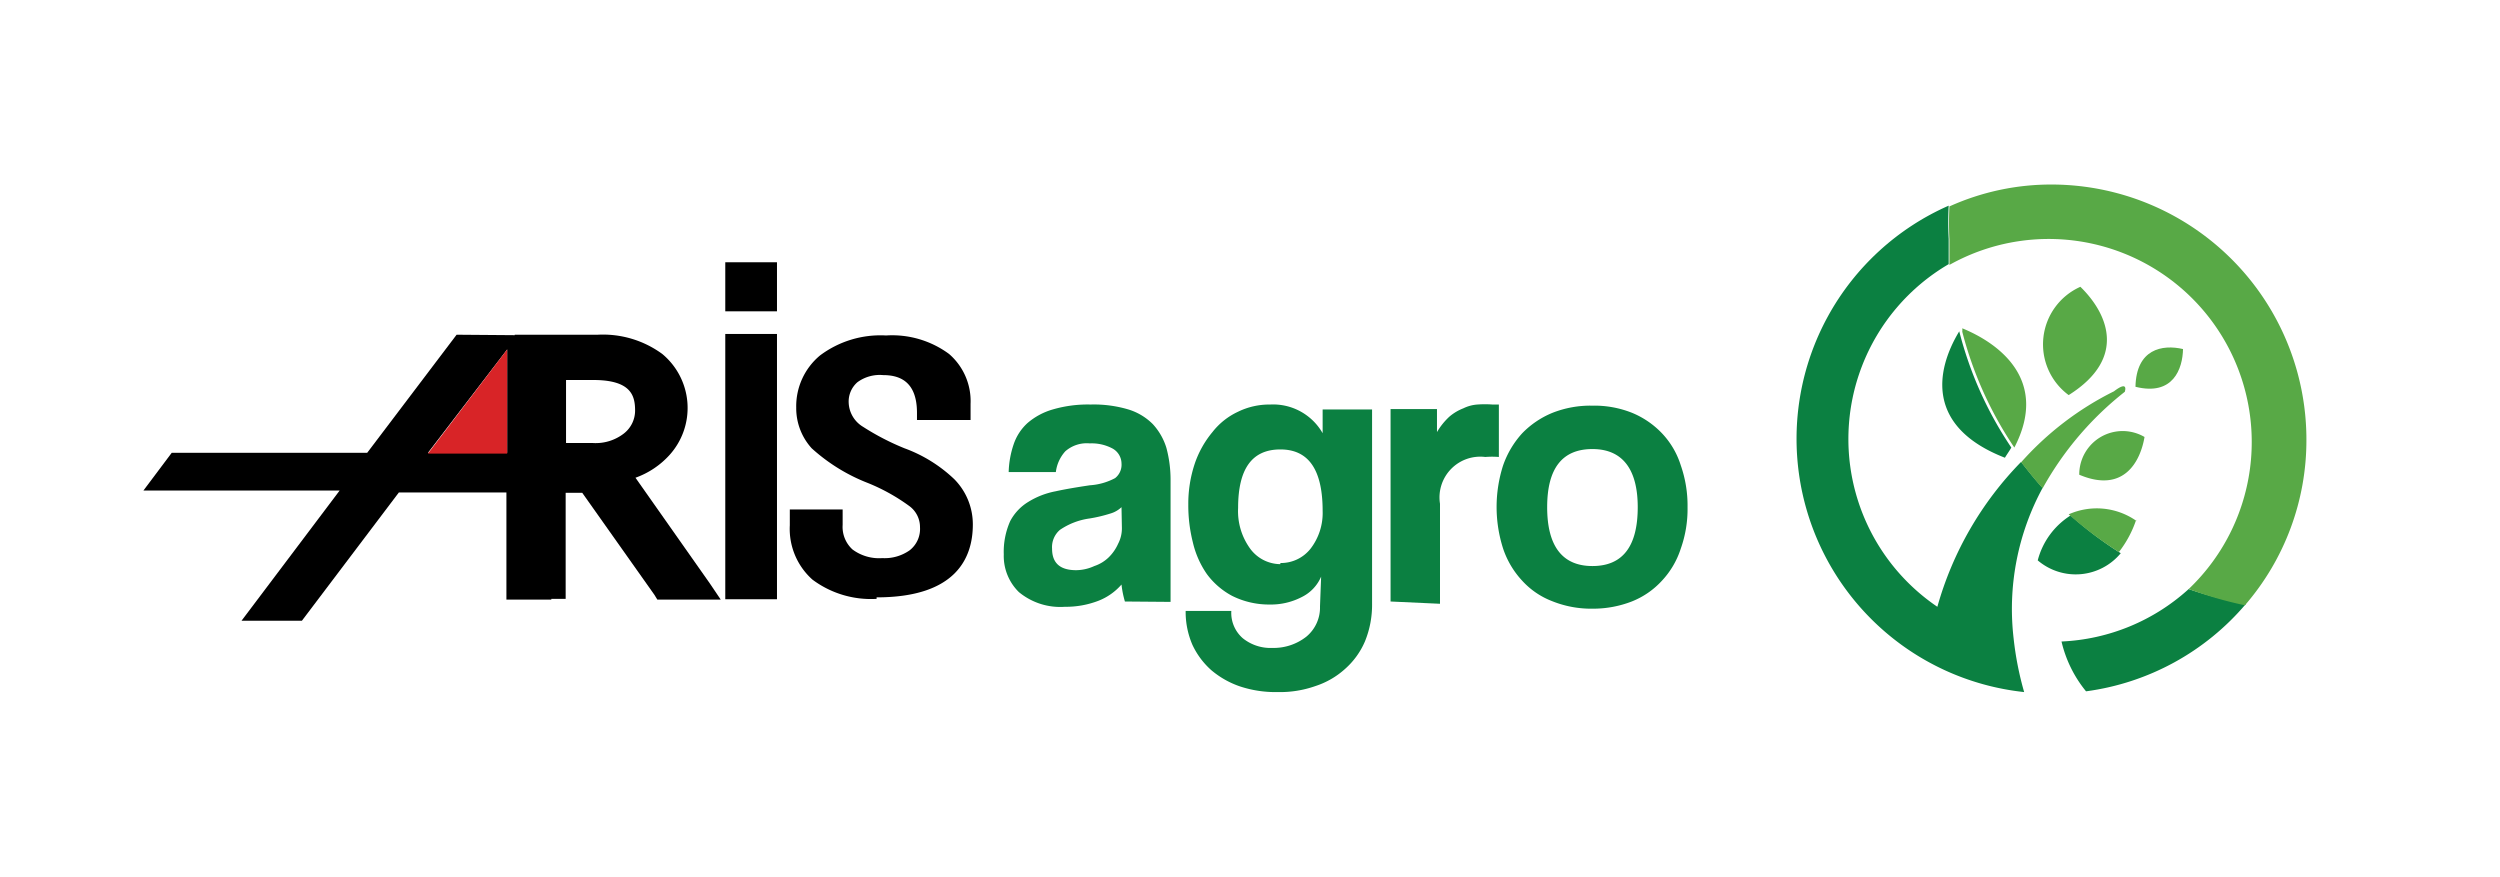
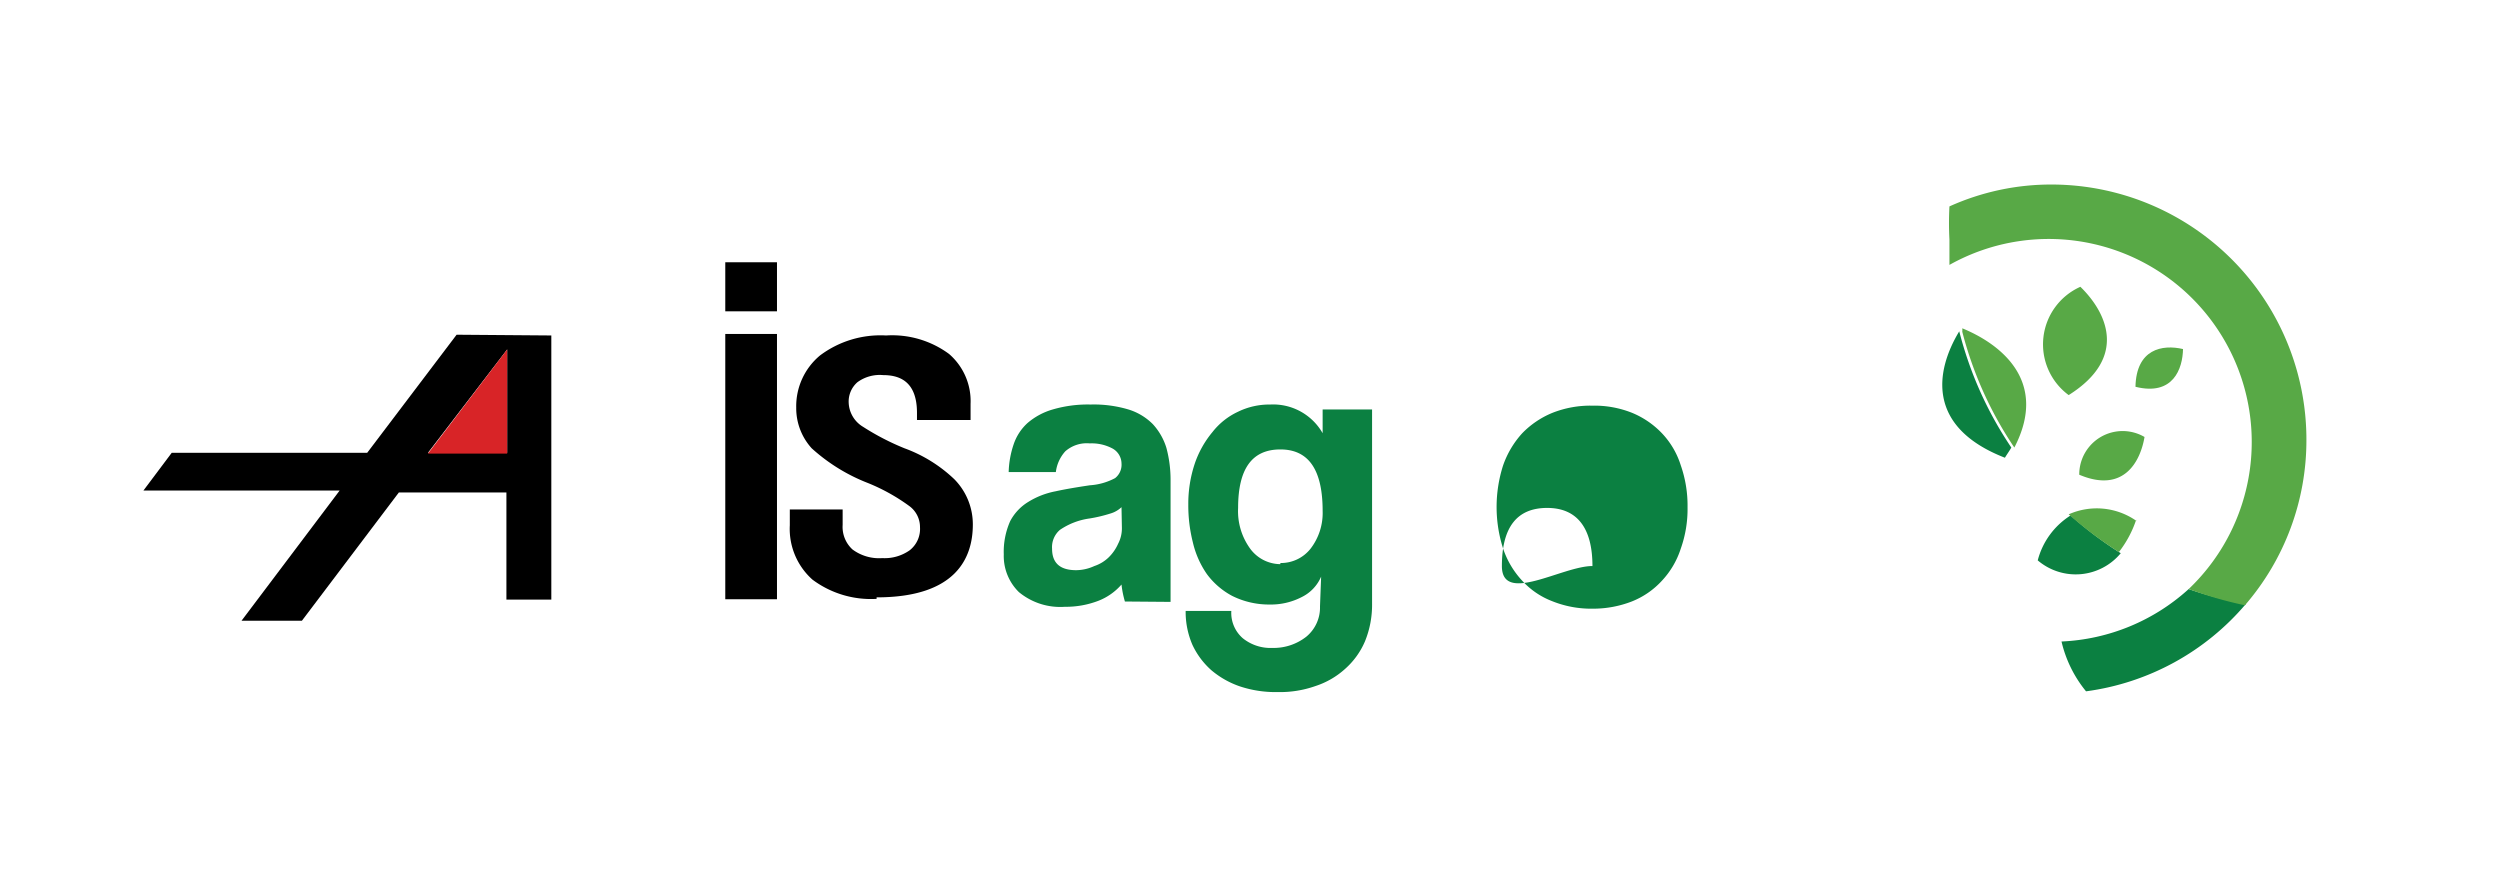
<svg xmlns="http://www.w3.org/2000/svg" id="Layer_1" data-name="Layer 1" viewBox="0 0 66.25 23.25">
  <defs>
    <style>.cls-1{fill:#0b8041;}.cls-2{fill:#58a946;}.cls-3{fill:#d82427;}</style>
  </defs>
  <title>aris_arisagro</title>
  <rect x="19.22" y="6.95" width="1.37" height="1.3" />
  <path class="cls-1" d="M29.72,13.44a.72.72,0,0,1-.3.17,3.77,3.77,0,0,1-.55.13,1.84,1.84,0,0,0-.78.3.6.6,0,0,0-.21.5c0,.38.21.57.64.57A1.18,1.18,0,0,0,29,15a1,1,0,0,0,.38-.23,1.16,1.16,0,0,0,.25-.36.88.88,0,0,0,.1-.43Zm.09,2.5a2.55,2.55,0,0,1-.09-.45,1.56,1.56,0,0,1-.61.43,2.4,2.4,0,0,1-.89.16A1.72,1.72,0,0,1,27,15.69a1.34,1.34,0,0,1-.4-1,2,2,0,0,1,.17-.88,1.31,1.31,0,0,1,.48-.51,2.12,2.12,0,0,1,.72-.28c.27-.06.58-.11.91-.16a1.64,1.64,0,0,0,.67-.19.45.45,0,0,0,.17-.39.46.46,0,0,0-.23-.39,1.17,1.17,0,0,0-.61-.14.86.86,0,0,0-.65.21,1,1,0,0,0-.25.55H26.73a2.48,2.48,0,0,1,.13-.73,1.34,1.34,0,0,1,.37-.57,1.78,1.78,0,0,1,.67-.36,3.3,3.3,0,0,1,1-.13,3.21,3.21,0,0,1,1,.13,1.55,1.55,0,0,1,.65.39,1.63,1.63,0,0,1,.36.63,3.26,3.26,0,0,1,.11.86v3.22Z" />
  <path class="cls-1" d="M33.93,14.92a1,1,0,0,0,.8-.38,1.55,1.55,0,0,0,.32-1c0-1.09-.37-1.63-1.12-1.63s-1.12.51-1.12,1.55a1.69,1.69,0,0,0,.32,1.08,1,1,0,0,0,.8.41m1.08.33a1.07,1.07,0,0,1-.51.54,1.78,1.78,0,0,1-.85.2,2.19,2.19,0,0,1-1-.23,2,2,0,0,1-.67-.58,2.45,2.45,0,0,1-.37-.84,4,4,0,0,1-.12-1,3.35,3.35,0,0,1,.17-1.08,2.62,2.62,0,0,1,.47-.84,1.85,1.85,0,0,1,.68-.54,1.89,1.89,0,0,1,.85-.19,1.51,1.51,0,0,1,1.39.76v-.63h1.31V16a2.56,2.56,0,0,1-.19,1,2.05,2.05,0,0,1-.53.73,2.16,2.16,0,0,1-.78.45,2.82,2.82,0,0,1-1,.16,3,3,0,0,1-1-.15,2.35,2.35,0,0,1-.76-.43,2.07,2.07,0,0,1-.5-.67,2.19,2.19,0,0,1-.18-.9h1.21a.89.89,0,0,0,.3.72,1.17,1.17,0,0,0,.79.26,1.4,1.4,0,0,0,.9-.3,1,1,0,0,0,.36-.8Z" />
-   <path class="cls-1" d="M36.85,15.94v-5.1h1.23v.61a1.79,1.79,0,0,1,.33-.41,1.29,1.29,0,0,1,.37-.22,1,1,0,0,1,.37-.1,2.68,2.68,0,0,1,.4,0h.17v1.39a2.2,2.2,0,0,0-.36,0,1.08,1.08,0,0,0-1.2,1.24v2.65Z" />
-   <path class="cls-1" d="M42.2,15q1.2,0,1.2-1.56c0-1-.4-1.54-1.2-1.54s-1.2.51-1.2,1.54S41.4,15,42.2,15m0,1.13a2.76,2.76,0,0,1-1.07-.2,2.08,2.08,0,0,1-.8-.55,2.33,2.33,0,0,1-.5-.85,3.61,3.61,0,0,1,0-2.19,2.46,2.46,0,0,1,.51-.86,2.36,2.36,0,0,1,.8-.54,2.74,2.74,0,0,1,1.06-.19,2.69,2.69,0,0,1,1.05.19,2.31,2.31,0,0,1,.79.54,2.18,2.18,0,0,1,.5.85,3.23,3.23,0,0,1,.18,1.11,3.13,3.13,0,0,1-.18,1.1,2.25,2.25,0,0,1-.5.85,2.16,2.16,0,0,1-.8.55,2.83,2.83,0,0,1-1,.19" />
-   <path class="cls-1" d="M54.13,12.93c-.2-.22-.39-.46-.57-.69a8.94,8.94,0,0,0-2.22,3.84A5.37,5.37,0,0,1,51.64,7c0-.23,0-.45,0-.67a8.38,8.38,0,0,1,0-.88,6.75,6.75,0,0,0,2,12.89,8.44,8.44,0,0,1-.28-1.43,6.73,6.73,0,0,1,.78-4" />
+   <path class="cls-1" d="M42.2,15c0-1-.4-1.54-1.2-1.54s-1.2.51-1.2,1.54S41.4,15,42.2,15m0,1.13a2.76,2.76,0,0,1-1.07-.2,2.08,2.08,0,0,1-.8-.55,2.33,2.33,0,0,1-.5-.85,3.61,3.61,0,0,1,0-2.19,2.46,2.46,0,0,1,.51-.86,2.36,2.36,0,0,1,.8-.54,2.74,2.74,0,0,1,1.06-.19,2.69,2.69,0,0,1,1.05.19,2.31,2.31,0,0,1,.79.54,2.18,2.18,0,0,1,.5.85,3.23,3.23,0,0,1,.18,1.11,3.13,3.13,0,0,1-.18,1.1,2.25,2.25,0,0,1-.5.85,2.16,2.16,0,0,1-.8.55,2.83,2.83,0,0,1-1,.19" />
  <path class="cls-1" d="M54.63,17a3.25,3.25,0,0,0,.65,1.32A6.72,6.72,0,0,0,59.52,16,9.43,9.43,0,0,1,58,15.61,5.36,5.36,0,0,1,54.63,17" />
  <path class="cls-1" d="M54,14.85a1.55,1.55,0,0,0,2.2-.19,10.26,10.26,0,0,1-1.33-1A2,2,0,0,0,54,14.85" />
  <path class="cls-1" d="M53.13,12.13c.06-.1.12-.18.17-.27a9.86,9.86,0,0,1-1.38-3.08c-.64,1.06-.87,2.54,1.21,3.35" />
-   <path class="cls-2" d="M56.31,10.37s.1-.3-.29,0a8.12,8.12,0,0,0-2.46,1.88c.18.23.37.47.57.69a8.48,8.48,0,0,1,2.18-2.56" />
  <path class="cls-2" d="M54.39,4.89a6.55,6.55,0,0,0-2.73.58,8.38,8.38,0,0,0,0,.88c0,.22,0,.44,0,.67A5.38,5.38,0,0,1,58,15.61a10.62,10.62,0,0,0,1.49.43,6.68,6.68,0,0,0,1.63-4.39,6.76,6.76,0,0,0-6.76-6.76" />
  <path class="cls-2" d="M56.61,13.8a1.83,1.83,0,0,0-1.79-.17,10.26,10.26,0,0,0,1.33,1,2.87,2.87,0,0,0,.46-.86" />
  <path class="cls-2" d="M55.1,12.58c1.18.5,1.62-.35,1.73-1a1.15,1.15,0,0,0-1.73,1" />
  <path class="cls-2" d="M57.85,9.25c-.55-.13-1.24,0-1.26,1,1,.25,1.25-.48,1.26-1" />
  <path class="cls-2" d="M55.13,7.6a1.67,1.67,0,0,0-.31,2.87c1.59-1,1-2.2.31-2.87" />
  <path class="cls-2" d="M52,8.7a.41.41,0,0,1,0,.09,9.91,9.91,0,0,0,1.38,3.07C54.3,10.09,53,9.11,52,8.7" />
  <polygon points="20.59 15.21 20.59 15.88 19.22 15.88 19.22 8.85 20.59 8.85 20.59 15.21" />
  <path d="M23.23,15.87a2.59,2.59,0,0,1-1.7-.51,1.8,1.8,0,0,1-.6-1.44V13.5h1.4v.41a.81.81,0,0,0,.26.65,1.18,1.18,0,0,0,.79.23,1.15,1.15,0,0,0,.73-.21.72.72,0,0,0,.27-.61.69.69,0,0,0-.27-.55A5.06,5.06,0,0,0,23,12.8a4.81,4.81,0,0,1-1.49-.92,1.58,1.58,0,0,1-.41-1.08,1.75,1.75,0,0,1,.63-1.38,2.67,2.67,0,0,1,1.75-.53,2.54,2.54,0,0,1,1.67.49,1.65,1.65,0,0,1,.57,1.32v.43H24.3v-.19c0-.85-.48-1-.9-1a1,1,0,0,0-.68.19.68.68,0,0,0-.23.54.78.78,0,0,0,.38.64,6.63,6.63,0,0,0,1.1.57,3.8,3.8,0,0,1,1.32.82,1.7,1.7,0,0,1,.49,1.2c0,.88-.44,1.93-2.55,1.93" />
-   <path d="M15,10.07h.72c1,0,1.11.41,1.11.81a.77.77,0,0,1-.3.61,1.22,1.22,0,0,1-.82.25H15Zm1.84,2.59a2.23,2.23,0,0,0,.9-.6,1.86,1.86,0,0,0-.19-2.68,2.66,2.66,0,0,0-1.71-.51h-2.2v7h1.35V13.06h.44l1.91,2.7.08.13h1.68l-.29-.43Z" />
  <path d="M13.44,9.26V12h-2.1ZM12.1,8.87,9.73,12H4.55l-.75,1H9L6.4,16.45H8l2.57-3.4h2.85v2.84h1.19v-7Z" />
  <polygon class="cls-3" points="13.44 9.26 13.44 12.02 11.34 12.02 13.44 9.26" />
</svg>